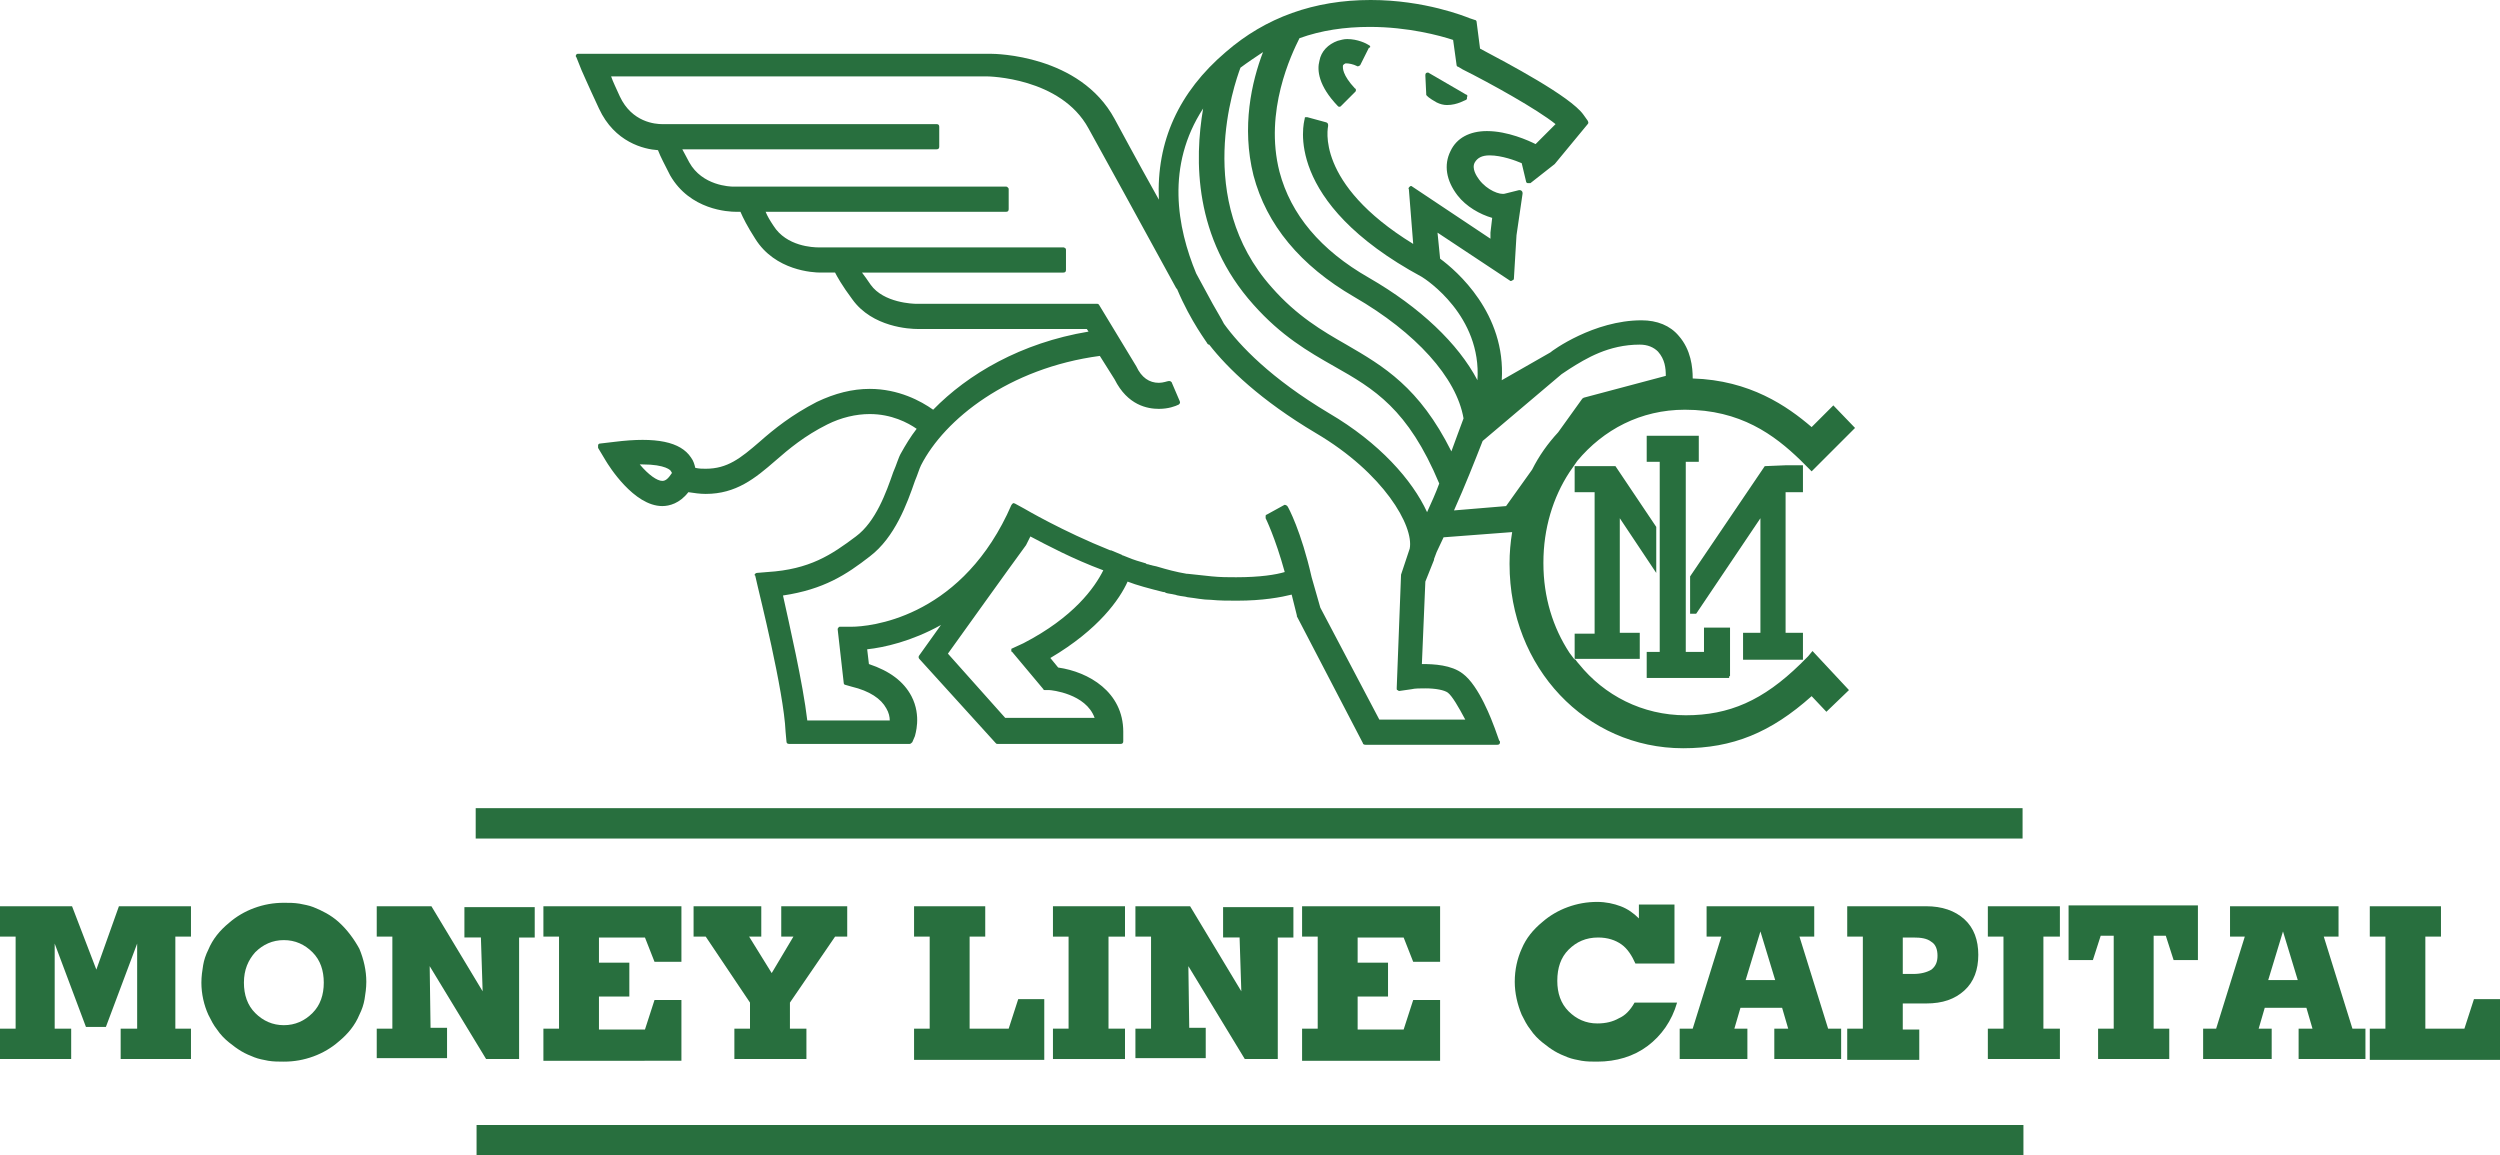
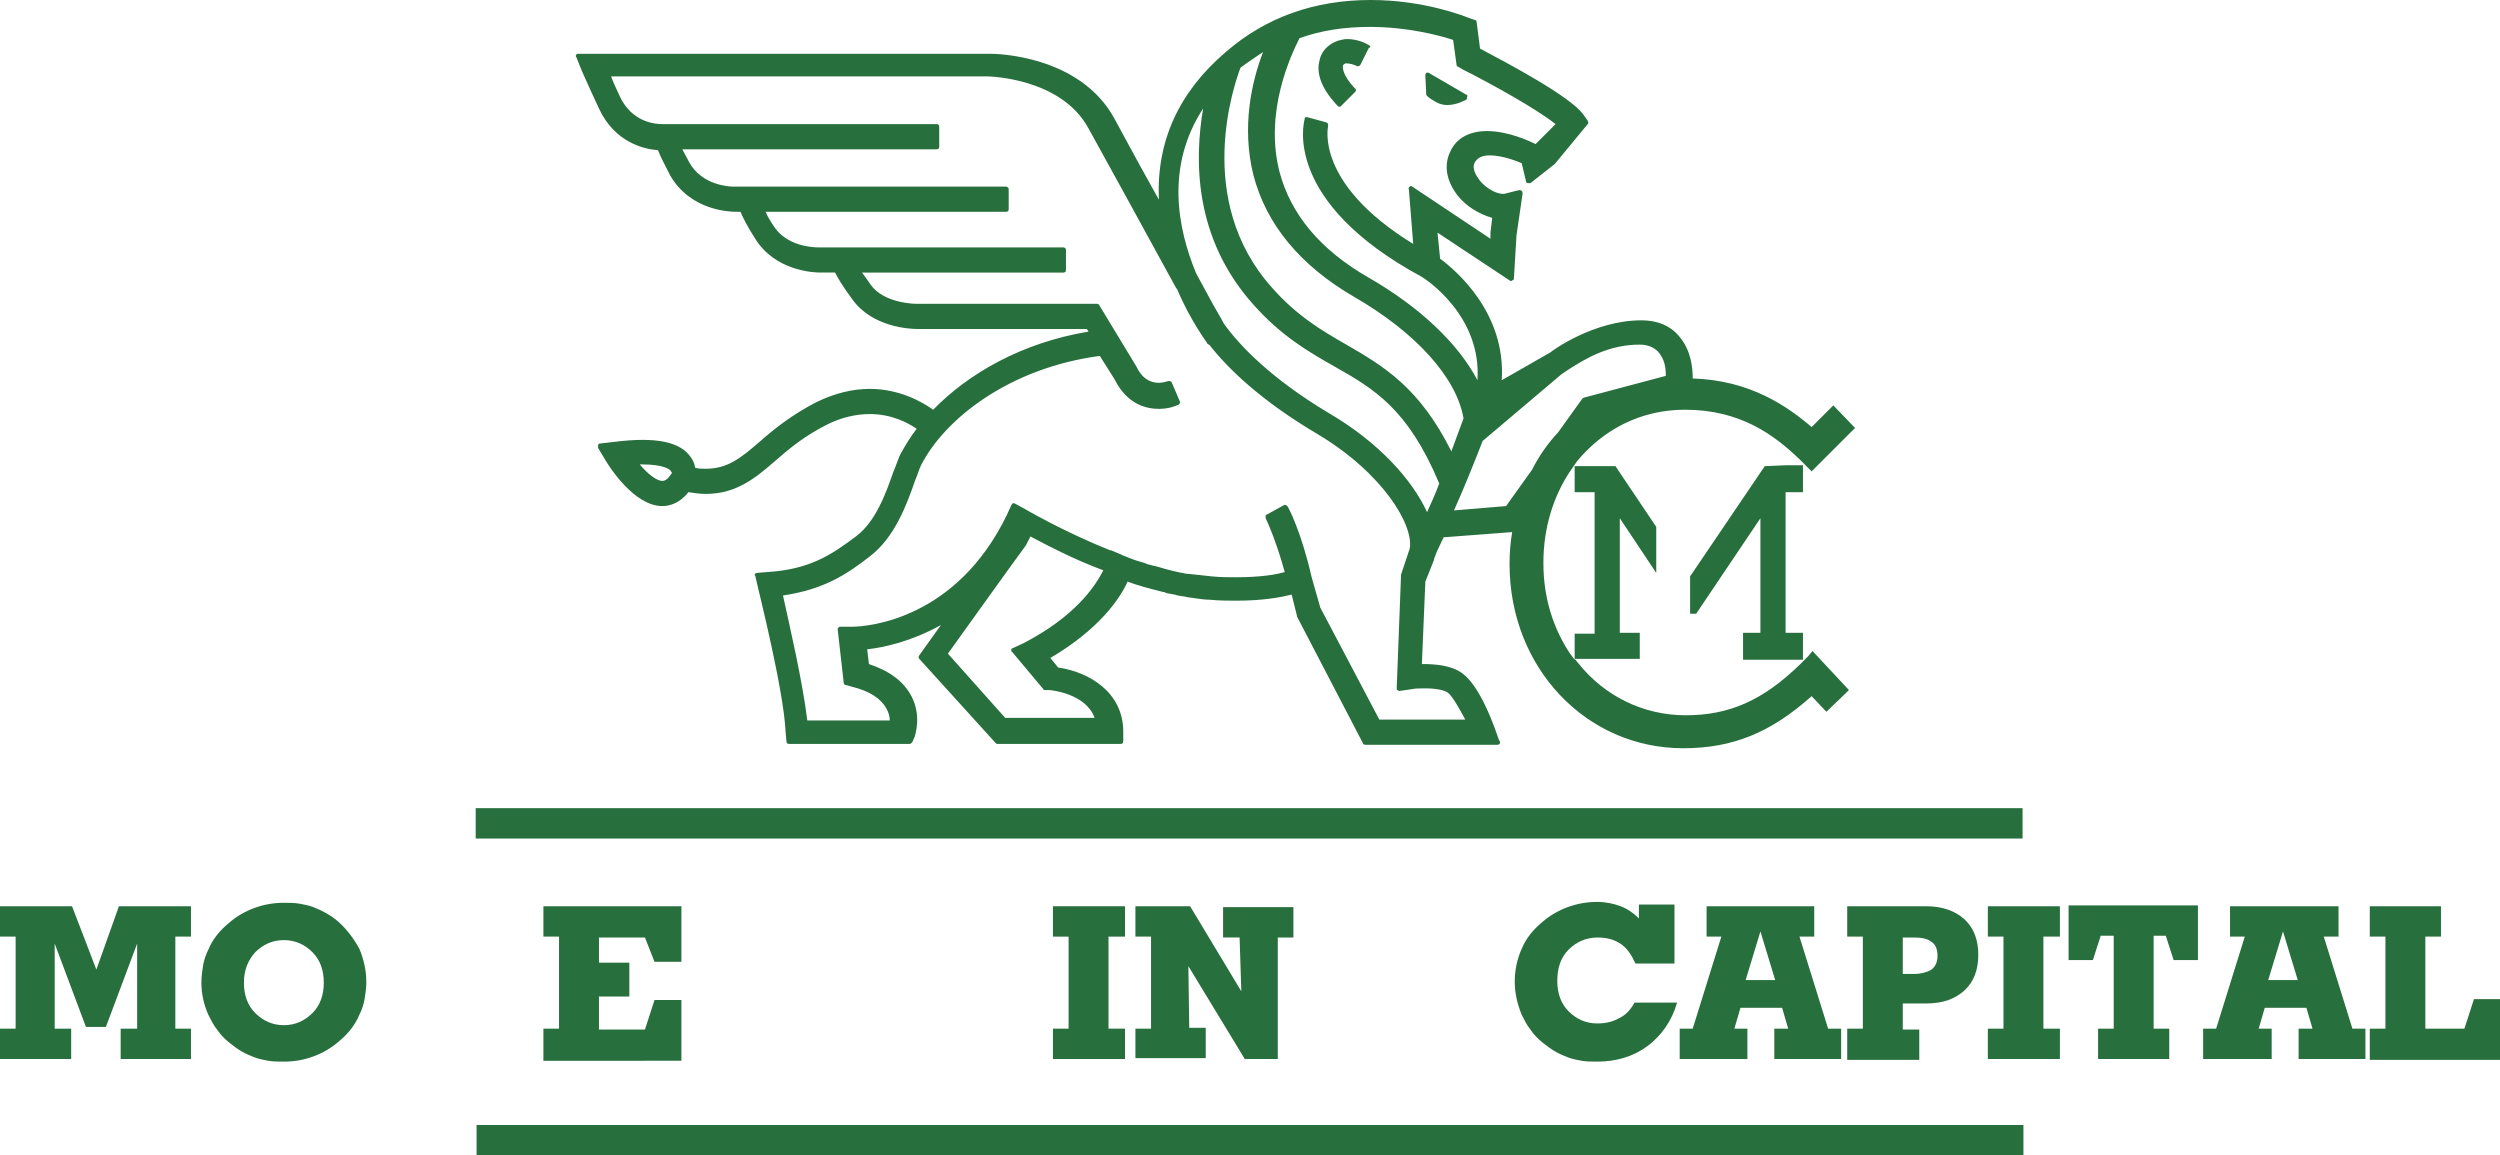
<svg xmlns="http://www.w3.org/2000/svg" version="1.1" id="Layer_1" x="0px" y="0px" width="432px" height="199.65px" viewBox="0 44.25 432 199.65" enable-background="new 0 44.25 432 199.65" xml:space="preserve">
  <g>
    <g>
      <rect x="82.2" y="183.9" fill="#286F3E" width="267.3" height="5.25" />
    </g>
    <g>
      <g>
        <polygon fill="#286F3E" points="311.55,129.3 311.55,124.65 308.55,124.65 308.55,124.65 304.95,124.8 292.05,143.85      292.05,150.3 293.1,150.3 304.2,133.8 304.2,153.6 301.2,153.6 301.2,158.25 311.55,158.25 311.55,153.6 308.55,153.6      308.55,129.3    " />
        <path fill="#286F3E" d="M253.35,60.6l-6.449-3.75c-0.15-0.15-0.301,0-0.45,0c-0.15,0.15-0.15,0.3-0.15,0.45l0.15,3.15v0.15     c0,0.15,0.45,0.6,1.8,1.35c0.6,0.3,1.2,0.45,1.8,0.45c1.8,0,3.15-0.9,3.3-0.9c0.15-0.15,0.15-0.15,0.15-0.45     C253.65,60.75,253.5,60.6,253.35,60.6z" />
        <path fill="#286F3E" d="M236.55,52.05c-0.45-0.3-1.95-1.05-3.75-1.05c-0.6,0-1.05,0.15-1.649,0.3c-1.65,0.6-2.851,1.8-3.15,3.45     c-0.45,1.65-0.15,4.35,3.15,7.8c0.149,0.15,0.149,0.15,0.3,0.15c0.149,0,0.149,0,0.3-0.15l2.4-2.4C234.3,60,234.3,60,234.3,59.85     s0-0.3-0.149-0.3c-2.25-2.4-2.101-3.6-2.101-3.9c0-0.15,0.15-0.3,0.45-0.45c0,0,0,0,0.15,0c0.449,0,1.199,0.15,1.8,0.45     c0.149,0.15,0.45,0,0.6-0.15l1.5-3C236.85,52.5,236.85,52.2,236.55,52.05z" />
        <path fill="#286F3E" d="M312.45,157.65l-0.9,0.899c-0.149,0.15-0.3,0.3-0.45,0.45c-6.449,6.3-12.3,8.85-19.8,8.85     s-14.1-3.449-18.45-8.85c-0.3-0.3-0.449-0.6-0.75-0.9h11.25v-4.5H279.9v-19.8l6.3,9.45v-7.95l-7.05-10.5H272.1v4.5h3.45v24.45     h-3.45v4.5c-0.3-0.45-0.6-0.75-0.899-1.2c-2.851-4.35-4.5-9.6-4.5-15.45v-0.15c0-5.85,1.649-11.25,4.5-15.6     c0.45-0.6,0.899-1.35,1.35-1.95c4.5-5.4,10.95-8.85,18.601-8.85c9.6,0,15.449,4.35,19.949,8.7l0,0l1.5,1.5l0.45,0.45l7.5-7.5     l-3.75-3.9l-3.75,3.75c-4.2-3.6-10.649-8.1-20.55-8.4c0-1.95-0.3-4.95-2.4-7.35c-1.5-1.8-3.75-2.7-6.449-2.7     c-8.25,0-15.45,5.25-15.75,5.55l-8.4,4.8c0.75-11.55-7.8-18.9-10.65-21l-0.449-4.5l12.449,8.25c0.15,0.15,0.301,0.15,0.45,0     c0.15,0,0.3-0.15,0.3-0.3l0.45-7.5l1.05-7.2c0-0.15,0-0.3-0.149-0.45c-0.15-0.15-0.3-0.15-0.45-0.15l-2.4,0.6     c-0.9,0.3-3.15-0.6-4.5-2.4c-0.449-0.6-1.35-1.95-0.75-3c0.45-0.75,1.2-1.2,2.551-1.2c2.1,0,4.5,0.9,5.549,1.35l0.75,3.15     c0,0.15,0.15,0.3,0.301,0.3s0.3,0,0.449,0l4.201-3.3l0,0l5.699-6.9c0.15-0.15,0.15-0.3,0-0.6l-0.75-1.05     c-2.25-3.15-13.05-8.85-17.85-11.4l-0.6-4.65c0-0.15-0.15-0.3-0.301-0.3l-0.9-0.3c-0.75-0.3-7.799-3.15-17.1-3.15     c-9.75,0-18.15,3-25.05,9c-8.1,6.9-12,15.45-11.55,25.5c-4.2-7.5-6.9-12.6-7.65-13.95c-6-11.1-20.7-11.25-21.3-11.25H99.9     c-0.15,0-0.3,0-0.3,0.15c-0.15,0.15-0.15,0.3,0,0.45l0.9,2.25c0.15,0.3,0.9,2.1,3,6.6c2.7,5.85,7.8,7.05,10.2,7.2     c0.45,1.2,1.2,2.55,2.1,4.35c3.45,6,10.05,6.3,11.4,6.3c0.15,0,0.15,0,0.15,0h0.6c0.45,1.05,1.2,2.55,2.55,4.65     c3.45,5.55,10.05,5.85,11.25,5.85c0.15,0,0.15,0,0.15,0h2.4c0.3,0.6,1.2,2.25,3,4.65c3.45,4.8,9.9,5.1,11.25,5.1     c0.15,0,0.15,0,0.15,0h29.1l0.3,0.45c-11.7,1.95-20.85,7.35-26.85,13.5c-2.1-1.5-6-3.6-10.95-3.6c-3,0-6,0.75-9.15,2.25     c-4.35,2.25-7.35,4.65-9.9,6.9c-3.3,2.85-5.55,4.65-9.3,4.65c-0.6,0-1.05,0-1.8-0.15c-0.15-0.6-0.3-1.2-0.75-1.8     c-1.8-2.7-6-3.6-13.2-2.7l-2.55,0.3c-0.15,0-0.3,0.15-0.3,0.3c0,0.15,0,0.3,0,0.45l1.35,2.25c0.45,0.75,4.8,7.8,9.75,7.8     c1.2,0,3-0.45,4.5-2.4c1.05,0.15,1.95,0.3,3,0.3c5.25,0,8.55-2.7,12-5.7c2.4-2.1,5.1-4.35,9-6.3c2.4-1.2,4.95-1.8,7.35-1.8     c3.75,0,6.6,1.5,8.1,2.55c-1.05,1.35-1.95,2.85-2.7,4.2c-0.45,0.75-0.75,1.95-1.35,3.3c-1.2,3.45-3,8.55-6.45,11.1     c-4.2,3.15-7.95,5.7-15.3,6.15l-1.8,0.15c-0.15,0-0.3,0.15-0.3,0.15c-0.15,0.15-0.15,0.3,0,0.3l0.45,1.95     c0.15,0.75,4.5,18,4.8,25.05l0.15,1.649c0,0.301,0.15,0.45,0.45,0.45h20.85c0.15,0,0.3-0.149,0.45-0.3l0.45-1.05     c0-0.15,1.2-3.45-0.6-6.9c-1.35-2.55-3.75-4.35-7.35-5.55l-0.3-2.55c2.85-0.3,7.65-1.351,12.75-4.2c-1.8,2.55-3,4.2-3,4.2     l-0.75,1.05c-0.15,0.15-0.15,0.45,0,0.6l13.2,14.551c0.15,0.149,0.15,0.149,0.3,0.149h21.3c0.3,0,0.45-0.149,0.45-0.45V170.7     c0-6.9-6-10.351-11.25-11.101l-1.35-1.649c8.4-4.95,12-10.2,13.35-13.2c1.5,0.6,3.75,1.2,6.15,1.8c0.15,0,0.3,0,0.45,0.15     c0.45,0.149,0.9,0.149,1.5,0.3c0.15,0,0.45,0.15,0.6,0.15c0.6,0.149,1.2,0.149,1.65,0.3l0,0c1.35,0.149,2.7,0.45,4.05,0.45     c1.5,0.149,3,0.149,4.5,0.149c4.5,0,7.65-0.6,9.45-1.05l0.899,3.6c0,0,0,0,0,0.15l11.4,21.9c0,0.149,0.15,0.3,0.45,0.3h22.8l0,0     c0.3,0,0.45-0.15,0.45-0.45c0-0.15,0-0.15-0.15-0.3l-0.75-2.101c-0.45-1.199-2.7-7.35-5.55-9.449c-1.95-1.5-4.95-1.65-7.05-1.65     l0.6-14.25l1.5-3.75v-0.15l0,0l0.45-1.2c0.45-0.9,0.75-1.65,1.2-2.55l11.85-0.9c-0.3,1.8-0.45,3.6-0.45,5.4v0.15     c0,17.85,13.2,31.8,30,31.8c8.551,0,15.15-2.7,22.2-9l2.55,2.7l3.9-3.75l-6.3-6.75L312.45,157.65z M242.1,143.55     C241.95,143.55,241.95,143.55,242.1,143.55l-0.75,19.65c0,0.149,0,0.3,0.15,0.3c0.15,0.15,0.3,0.15,0.3,0.15l2.101-0.301     c0.6-0.149,1.5-0.149,2.399-0.149c1.8,0,3.3,0.3,3.9,0.75c0.75,0.6,1.8,2.399,3,4.649H238.35l-10.199-19.35l-1.5-5.25     c-1.801-7.95-4.051-12.15-4.2-12.3c-0.15-0.15-0.45-0.3-0.601-0.15l-3,1.65c-0.149,0-0.149,0.15-0.149,0.3s0,0.3,0,0.3     s1.649,3.3,3.3,9.3c-1.5,0.45-4.2,0.9-8.4,0.9c-1.35,0-2.7,0-4.2-0.15c-1.35-0.15-2.85-0.3-4.2-0.45h-0.15     c-1.8-0.3-3.45-0.75-4.95-1.2c-0.45-0.15-0.75-0.15-1.2-0.3c-0.15,0-0.45-0.15-0.6-0.15c-0.15,0-0.15,0-0.3-0.15     c-1.05-0.3-2.1-0.6-3.15-1.05c-0.3-0.15-0.45-0.15-0.75-0.3c-0.15,0-0.3-0.15-0.3-0.15l-1.8-0.75h-0.15     c-8.25-3.3-14.85-7.2-14.85-7.2l-1.65-0.9c-0.15,0-0.3-0.15-0.3,0c-0.15,0-0.15,0.15-0.3,0.3L174,133.2     c-8.7,18-23.85,19.35-26.85,19.35h-1.95l0,0c-0.15,0-0.3,0-0.3,0.15c-0.15,0.149-0.15,0.149-0.15,0.3l1.05,9.3     c0,0.15,0.15,0.3,0.3,0.3l1.05,0.301c3.15,0.75,5.1,2.1,6,3.75c0.45,0.75,0.6,1.5,0.6,2.1H139.5c-0.75-6.45-3.15-16.8-4.2-21.6     c7.05-1.051,10.95-3.601,15-6.75c4.35-3.3,6.45-9.15,7.8-13.05c0.45-1.05,0.75-2.1,1.05-2.7c4.05-7.95,15.15-16.8,30.9-18.9     l2.55,4.05c2.25,4.5,5.7,5.1,7.65,5.1c1.65,0,2.85-0.45,3.45-0.75c0.15-0.15,0.3-0.3,0.15-0.6l-1.35-3.15     c0-0.15-0.15-0.15-0.3-0.3c-0.15,0-0.3,0-0.3,0c-0.15,0-0.9,0.3-1.65,0.3c-1.65,0-3-0.9-3.9-2.85L189.9,96.9     c-0.15-0.15-0.15-0.15-0.3-0.15h-31.2c-0.6,0-5.7-0.15-7.95-3.3c-0.6-0.9-1.05-1.5-1.5-2.1h34.8c0.3,0,0.45-0.15,0.45-0.45v-3.45     c0-0.15,0-0.3-0.15-0.3C183.9,87,183.9,87,183.75,87H141.6h-0.15c-0.9,0-5.55-0.15-7.8-3.75c-0.6-0.9-1.05-1.65-1.35-2.4h41.55     c0.3,0,0.45-0.15,0.45-0.45v-3.45c0-0.15,0-0.15-0.15-0.3s-0.15-0.15-0.3-0.15h-47.1c-0.6,0-5.4-0.15-7.65-4.2     c-0.45-0.9-0.9-1.65-1.2-2.25h43.95c0.3,0,0.45-0.15,0.45-0.45v-3.45c0-0.3-0.15-0.45-0.45-0.45H114.9h-0.15c0,0-0.15,0-0.3,0     c-1.2,0-5.25-0.3-7.35-4.8c-0.6-1.35-1.2-2.55-1.5-3.45h64.95c0.15,0,12.75,0.15,17.55,9c1.5,2.7,9.75,17.7,15.15,27.6l0.15,0.15     c2.4,5.7,5.25,9.3,5.25,9.45c0.15,0.15,0.15,0.15,0.3,0.15c3.15,4.05,8.85,9.6,18.45,15.3c11.699,6.9,16.949,16.05,16.199,19.95     L242.1,143.55z M176.85,155.4l-1.95,0.899c-0.15,0-0.15,0.15-0.15,0.3c0,0.15,0,0.301,0.15,0.301l5.4,6.449     c0,0.15,0.15,0.15,0.3,0.15h0.75c0.3,0,6.3,0.6,7.8,4.8H173.7l-9.9-11.1c2.7-3.75,10.2-14.25,13.5-18.75l0.75-1.5     c2.85,1.5,7.35,3.9,12.6,5.85C189.15,145.8,185.55,150.9,176.85,155.4z M218.25,53.25c-1.95,5.1-3.75,12.9-1.65,21.3     c2.25,8.55,8.101,15.6,17.4,21c10.65,6.15,17.7,13.95,18.9,21c-0.601,1.65-1.351,3.6-2.101,5.7     c-5.55-11.1-11.7-14.7-18.149-18.45c-4.2-2.4-8.551-4.95-12.9-9.9c-13.5-15.15-6.45-35.1-5.4-37.95     C215.55,55.05,216.9,54.15,218.25,53.25z M265.35,69.15L265.35,69.15c-1.199-0.6-4.8-2.25-8.399-2.25c-3,0-5.25,1.2-6.3,3.45     c-1.2,2.4-0.75,5.1,1.199,7.65c1.5,1.95,3.9,3.3,6,3.9l-0.3,2.55v1.05l-13.5-9c-0.149-0.15-0.3-0.15-0.45,0     c-0.149,0.15-0.3,0.3-0.149,0.45l0.75,9.45C227.1,75.9,229.5,66.15,229.5,66c0-0.3,0-0.45-0.3-0.6l-3.3-0.9     c-0.15,0-0.301,0-0.301,0c-0.149,0-0.149,0.15-0.149,0.3c-0.15,0.6-3.9,14.25,20.25,27.3c0.75,0.45,10.35,6.75,9.6,17.85     c-3.3-6.3-9.899-12.6-18.75-17.7c-8.399-4.8-13.5-10.95-15.45-18.3c-2.699-10.5,2.101-20.4,3.45-23.1     c3.75-1.35,7.8-1.95,12.15-1.95c6.6,0,12.149,1.5,14.399,2.25l0.601,4.35c0,0.15,0.149,0.3,0.3,0.3l0.75,0.45     c4.8,2.4,12.9,6.9,16.05,9.45L265.35,69.15z M216.6,96.9c4.801,5.4,9.45,8.1,13.95,10.65c6.9,3.9,12.75,7.35,18.15,20.25     c-0.601,1.65-1.351,3.3-2.101,4.95l0,0c-2.55-5.55-8.25-12-16.949-17.1c-10.051-6-15.45-11.7-18.15-15.45     c-0.45-0.9-1.2-2.1-1.95-3.45l-2.85-5.25c-3.3-7.95-5.25-18.6,1.2-28.5C206.4,71.85,206.25,85.35,216.6,96.9z M256.2,120.45     l13.649-11.55c0.45-0.3,0.9-0.6,1.351-0.9c2.85-1.8,6.75-4.2,12.149-4.2c1.351,0,2.4,0.45,3.15,1.2c1.2,1.35,1.35,2.85,1.35,4.2     l-14.1,3.75c-0.15,0-0.15,0.15-0.3,0.15l-4.2,5.85c-1.8,1.95-3.3,4.05-4.5,6.45l-4.5,6.3l-9,0.75     C253.2,128.1,254.85,123.9,256.2,120.45z M111,124.5c4.05,0,4.95,1.05,4.95,1.2c0.15,0.15,0.15,0.3,0.15,0.3     c-0.6,0.9-1.05,1.35-1.65,1.35c-0.9,0-2.4-1.05-3.9-2.85C110.7,124.5,110.85,124.5,111,124.5z" />
-         <polygon fill="#286F3E" points="286.8,136.5 286.8,144.45 286.8,145.95 286.8,156.9 284.55,156.9 284.55,161.4 298.8,161.4      298.8,161.1 298.95,161.1 298.95,152.7 294.45,152.7 294.45,156.9 291.3,156.9 291.3,151.2 291.3,150.3 291.3,143.25      291.3,141.6 291.3,124.05 293.55,124.05 293.55,119.55 284.55,119.55 284.55,124.05 286.8,124.05 286.8,135    " />
      </g>
    </g>
    <g>
      <path fill="#286F3E" d="M0,227.25V222h2.7v-15.9H0v-5.25h12.45l4.2,10.95l3.9-10.95H33v5.25h-2.7V222H33v5.25H20.85V222h2.85    v-14.7l-5.4,14.4h-3.45l-5.4-14.4V222h2.85v5.25H0z" />
      <path fill="#286F3E" d="M34.8,214.05c0-1.05,0.15-2.1,0.3-3c0.15-0.899,0.45-1.8,0.9-2.7c0.75-1.8,1.95-3.3,3.6-4.649    c1.2-1.05,2.7-1.95,4.35-2.55c1.65-0.601,3.3-0.9,5.1-0.9c0.9,0,1.8,0,2.7,0.15c0.75,0.149,1.65,0.3,2.4,0.6    c1.5,0.6,3,1.35,4.35,2.55c1.5,1.351,2.7,3,3.6,4.65c0.75,1.8,1.2,3.75,1.2,5.7c0,1.05-0.15,2.1-0.3,3    c-0.15,0.899-0.45,1.8-0.9,2.699c-0.75,1.801-1.95,3.301-3.6,4.65c-1.2,1.05-2.7,1.95-4.35,2.55c-1.65,0.601-3.3,0.9-5.1,0.9    c-0.9,0-1.8,0-2.7-0.15c-0.75-0.149-1.65-0.3-2.4-0.6s-1.5-0.601-2.25-1.05c-0.75-0.45-1.35-0.9-2.1-1.5    c-0.75-0.601-1.5-1.351-2.1-2.25c-0.6-0.75-1.05-1.65-1.5-2.551C35.25,217.95,34.8,216,34.8,214.05z M42.15,214.05    c0,2.101,0.6,3.9,1.95,5.25c1.35,1.351,3,2.101,4.95,2.101c1.95,0,3.6-0.75,4.95-2.101c1.35-1.35,1.95-3.149,1.95-5.25    c0-2.1-0.6-3.899-1.95-5.25c-1.35-1.35-3-2.1-4.95-2.1c-1.95,0-3.6,0.75-4.95,2.1C42.9,210.15,42.15,211.8,42.15,214.05z" />
-       <path fill="#286F3E" d="M65.1,227.25V222h2.7v-15.9h-2.7v-5.25h9.45l8.85,14.7l-0.3-9.3h-2.85V201H92.4v5.25h-2.7v21H84    l-9.75-16.05l0.15,10.649h2.85v5.25H65.1V227.25z" />
      <path fill="#286F3E" d="M93.9,227.25V222h2.7v-15.9h-2.7v-5.25h23.85v9.601h-4.65l-1.65-4.2h-7.95v4.35h5.25v5.851h-5.25v5.7h7.95    l1.65-5.101h4.65v10.5H93.9V227.25z" />
-       <path fill="#286F3E" d="M126.9,227.25V222h2.7v-4.5l-7.65-11.4h-2.1v-5.25h11.7v5.25h-2.1l3.9,6.301l3.75-6.301H135v-5.25h11.4    v5.25h-2.1l-7.8,11.4v4.5h2.85v5.25H126.9z" />
-       <path fill="#286F3E" d="M157.95,227.25V222h2.7v-15.9h-2.7v-5.25h12.3v5.25h-2.7V222h6.75l1.65-5.1h4.5v10.5h-22.5V227.25z" />
      <path fill="#286F3E" d="M181.95,227.25V222h2.7v-15.9h-2.7v-5.25h12.45v5.25h-2.85V222h2.85v5.25H181.95z" />
      <path fill="#286F3E" d="M196.2,227.25V222h2.7v-15.9h-2.7v-5.25h9.45l8.85,14.7l-0.3-9.3h-2.85V201h12.15v5.25h-2.7v21h-5.7    l-9.75-16.05l0.15,10.649h2.85v5.25H196.2V227.25z" />
-       <path fill="#286F3E" d="M225,227.25V222h2.7v-15.9H225v-5.25h23.85v9.601H244.2l-1.65-4.2h-7.95v4.35h5.25v5.851h-5.25v5.7h7.95    l1.65-5.101h4.649v10.5H225V227.25z" />
      <path fill="#286F3E" d="M282.45,217.5h7.35c-0.899,3.15-2.7,5.7-5.1,7.5c-2.4,1.8-5.4,2.7-8.7,2.7c-0.9,0-1.8,0-2.7-0.15    c-0.75-0.149-1.649-0.3-2.399-0.6s-1.5-0.601-2.25-1.05c-0.75-0.45-1.351-0.9-2.101-1.5c-0.75-0.601-1.5-1.351-2.1-2.25    c-0.601-0.75-1.05-1.65-1.5-2.551c-0.75-1.8-1.2-3.75-1.2-5.699c0-2.101,0.45-4.051,1.2-5.7c0.75-1.8,1.95-3.3,3.6-4.65    c1.2-1.05,2.7-1.95,4.351-2.55c1.649-0.6,3.3-0.9,5.1-0.9c1.5,0,2.85,0.301,4.05,0.75c1.2,0.45,2.25,1.2,3.15,2.101v-2.4h6.149    v10.2h-6.75c-0.6-1.35-1.35-2.55-2.399-3.3s-2.4-1.2-4.05-1.2c-2.101,0-3.75,0.75-5.101,2.1c-1.35,1.351-1.95,3.15-1.95,5.4    c0,2.1,0.601,3.9,1.95,5.25c1.351,1.35,3,2.1,4.95,2.1c1.5,0,2.7-0.3,3.75-0.899C280.8,219.75,281.7,218.85,282.45,217.5z" />
      <path fill="#286F3E" d="M290.25,227.25V222h2.25l4.95-15.9h-2.55v-5.25h18.6v5.25h-2.55l4.95,15.9h2.25v5.25H306.6V222h2.4    l-1.05-3.6h-7.2l-1.05,3.6h2.25v5.25H290.25z M301.65,213.6h5.1l-2.55-8.399L301.65,213.6z" />
      <path fill="#286F3E" d="M319.2,227.25V222h2.7v-15.9h-2.7v-5.25h13.649c2.7,0,4.95,0.75,6.601,2.25    c1.649,1.5,2.399,3.601,2.399,6.15s-0.75,4.65-2.399,6.15c-1.65,1.5-3.75,2.25-6.601,2.25h-4.05v4.5h2.851v5.25H319.2V227.25z     M328.8,205.95v6.6h1.8c1.351,0,2.4-0.3,3.15-0.75c0.75-0.6,1.05-1.35,1.05-2.399c0-1.051-0.3-1.95-1.05-2.4    c-0.75-0.6-1.8-0.75-3.15-0.75h-1.8V205.95z" />
      <path fill="#286F3E" d="M343.5,227.25V222h2.7v-15.9h-2.7v-5.25h12.45v5.25H353.1V222h2.851v5.25H343.5z" />
      <path fill="#286F3E" d="M362.55,227.25V222h2.7v-16.05H363l-1.35,4.2h-4.2v-9.45h22.35v9.45h-4.2l-1.35-4.2h-2.1V222h2.699v5.25    H362.55z" />
      <path fill="#286F3E" d="M380.7,227.25V222h2.25l4.95-15.9h-2.551v-5.25h18.75v5.25h-2.55l4.95,15.9h2.25v5.25H397.2V222h2.399    l-1.05-3.6h-7.2l-1.05,3.6h2.25v5.25H380.7z M391.95,213.6h5.1l-2.55-8.399L391.95,213.6z" />
      <path fill="#286F3E" d="M409.5,227.25V222h2.7v-15.9h-2.7v-5.25h12.3v5.25h-2.7V222h6.75l1.65-5.1h4.5v10.5h-22.5V227.25z" />
    </g>
    <g>
      <rect x="82.35" y="238.65" fill="#286F3E" width="267.3" height="5.25" />
    </g>
  </g>
</svg>